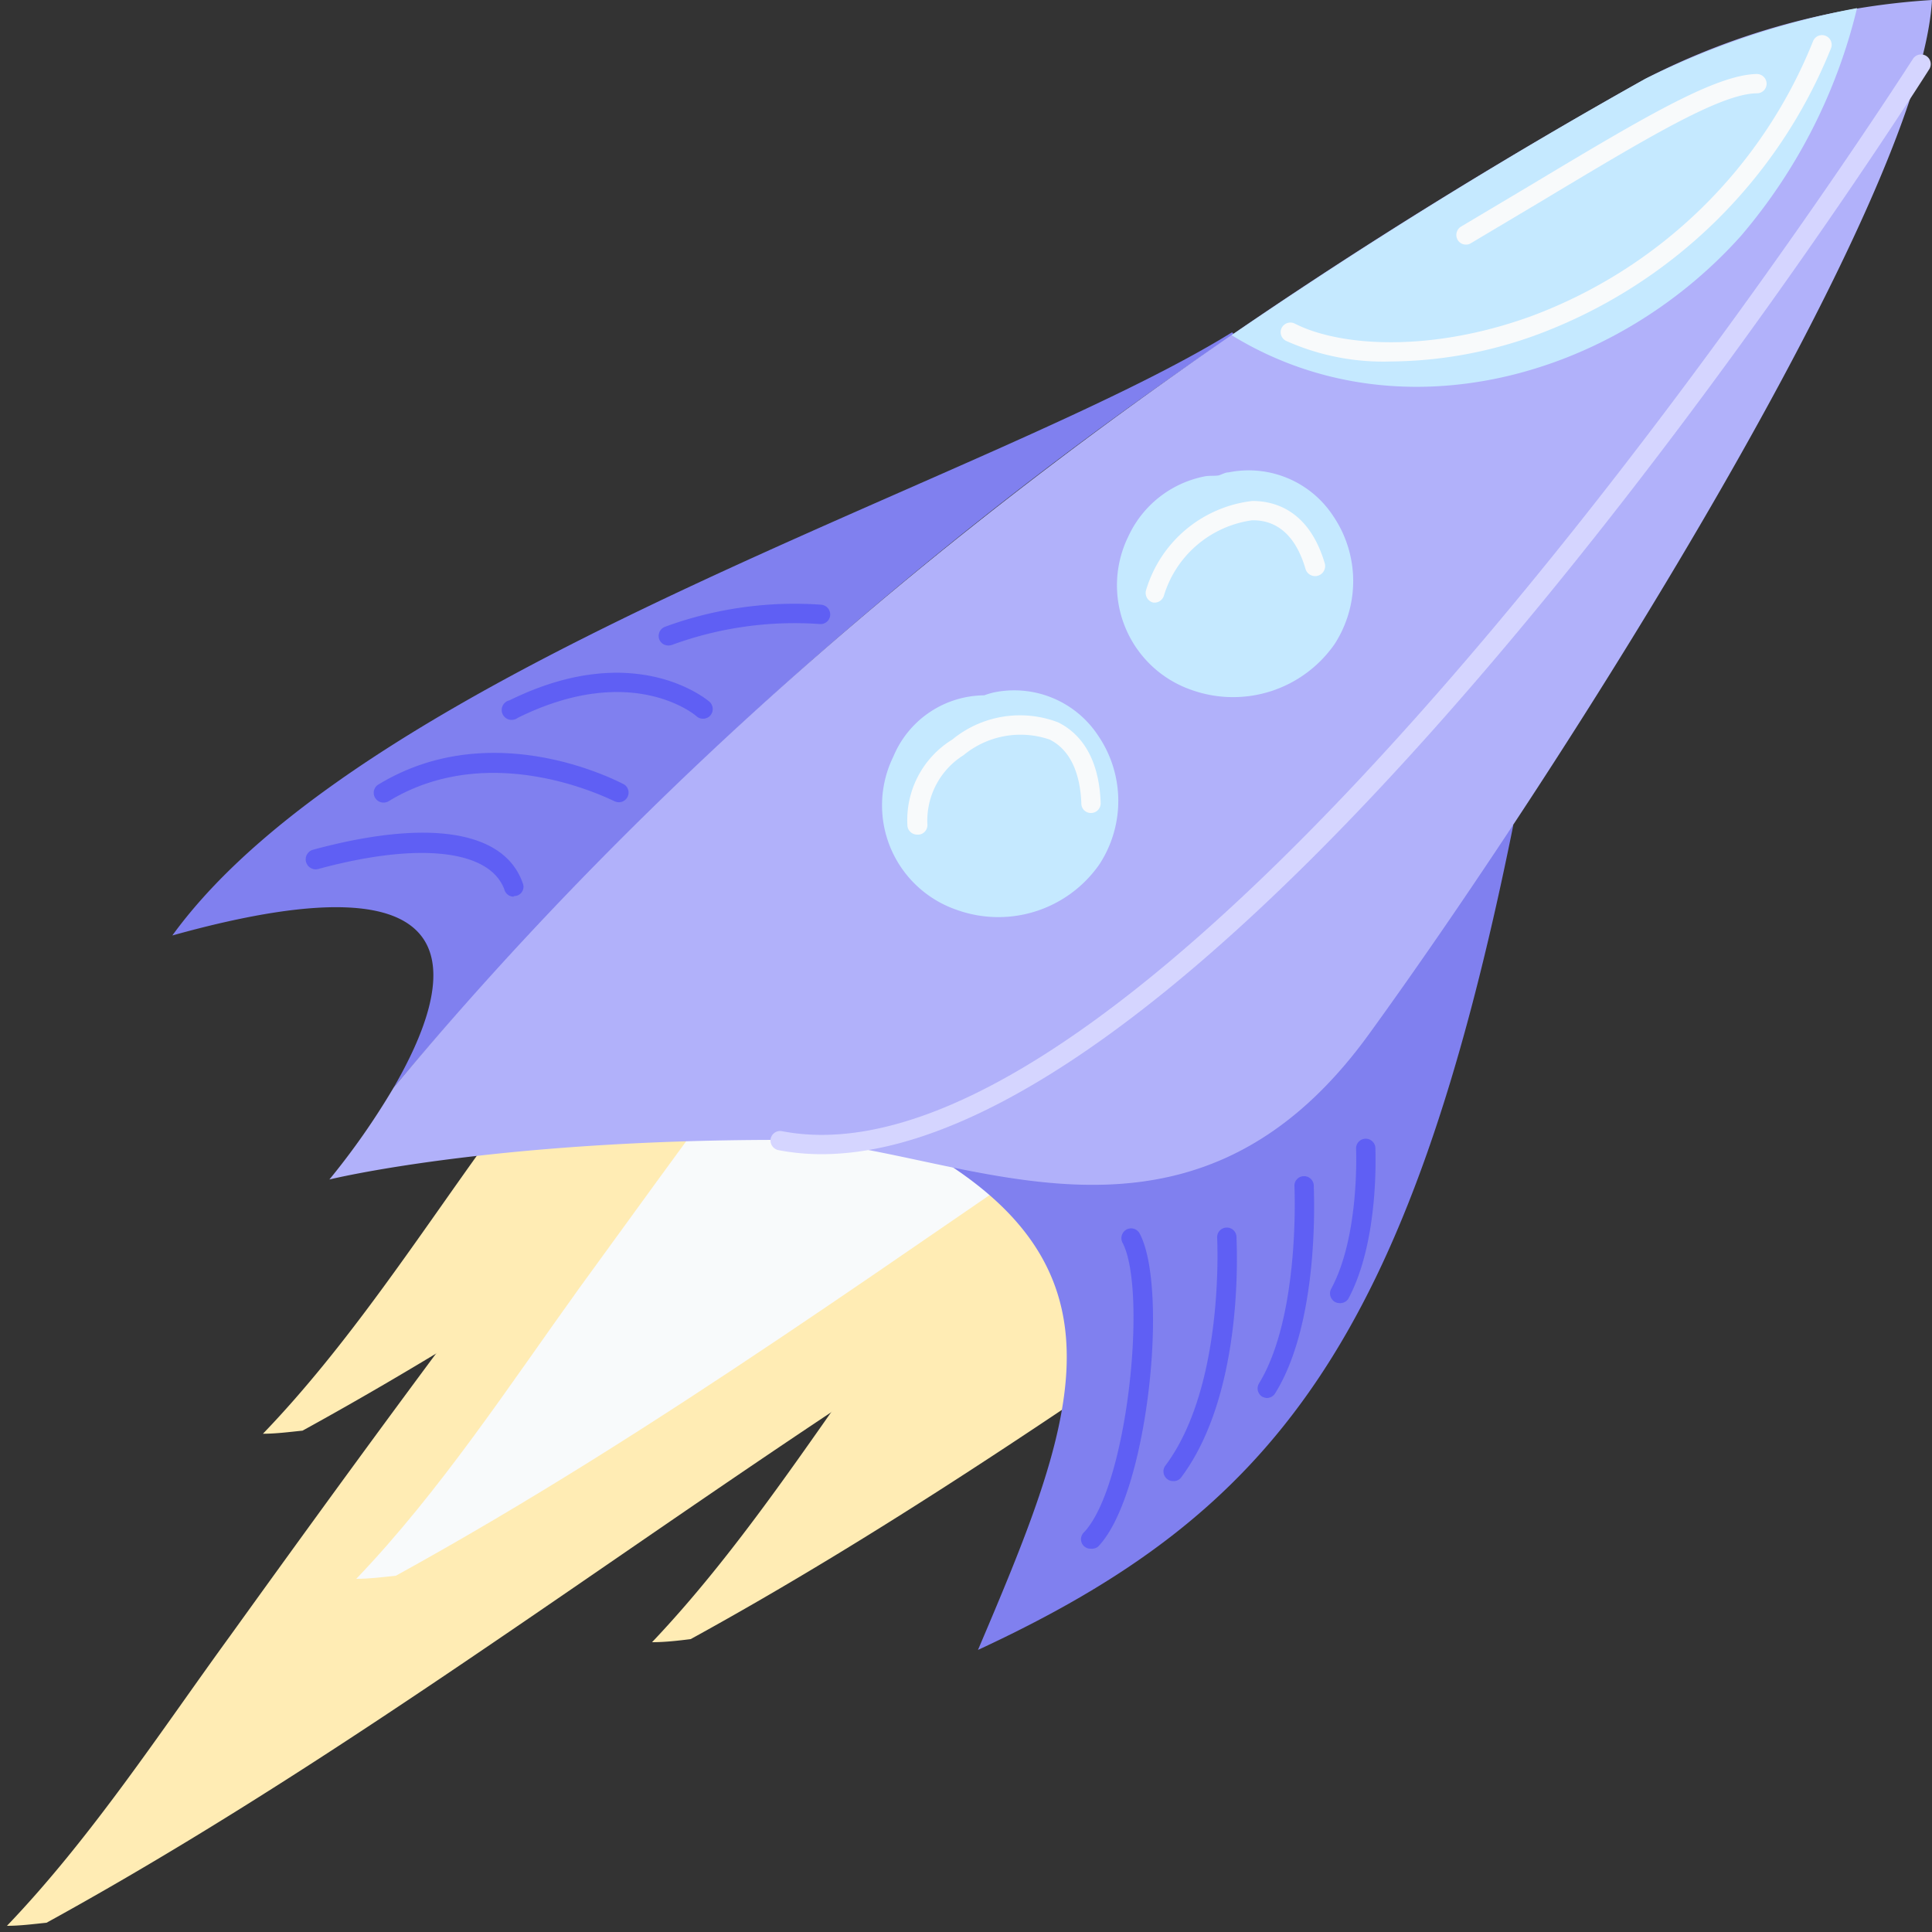
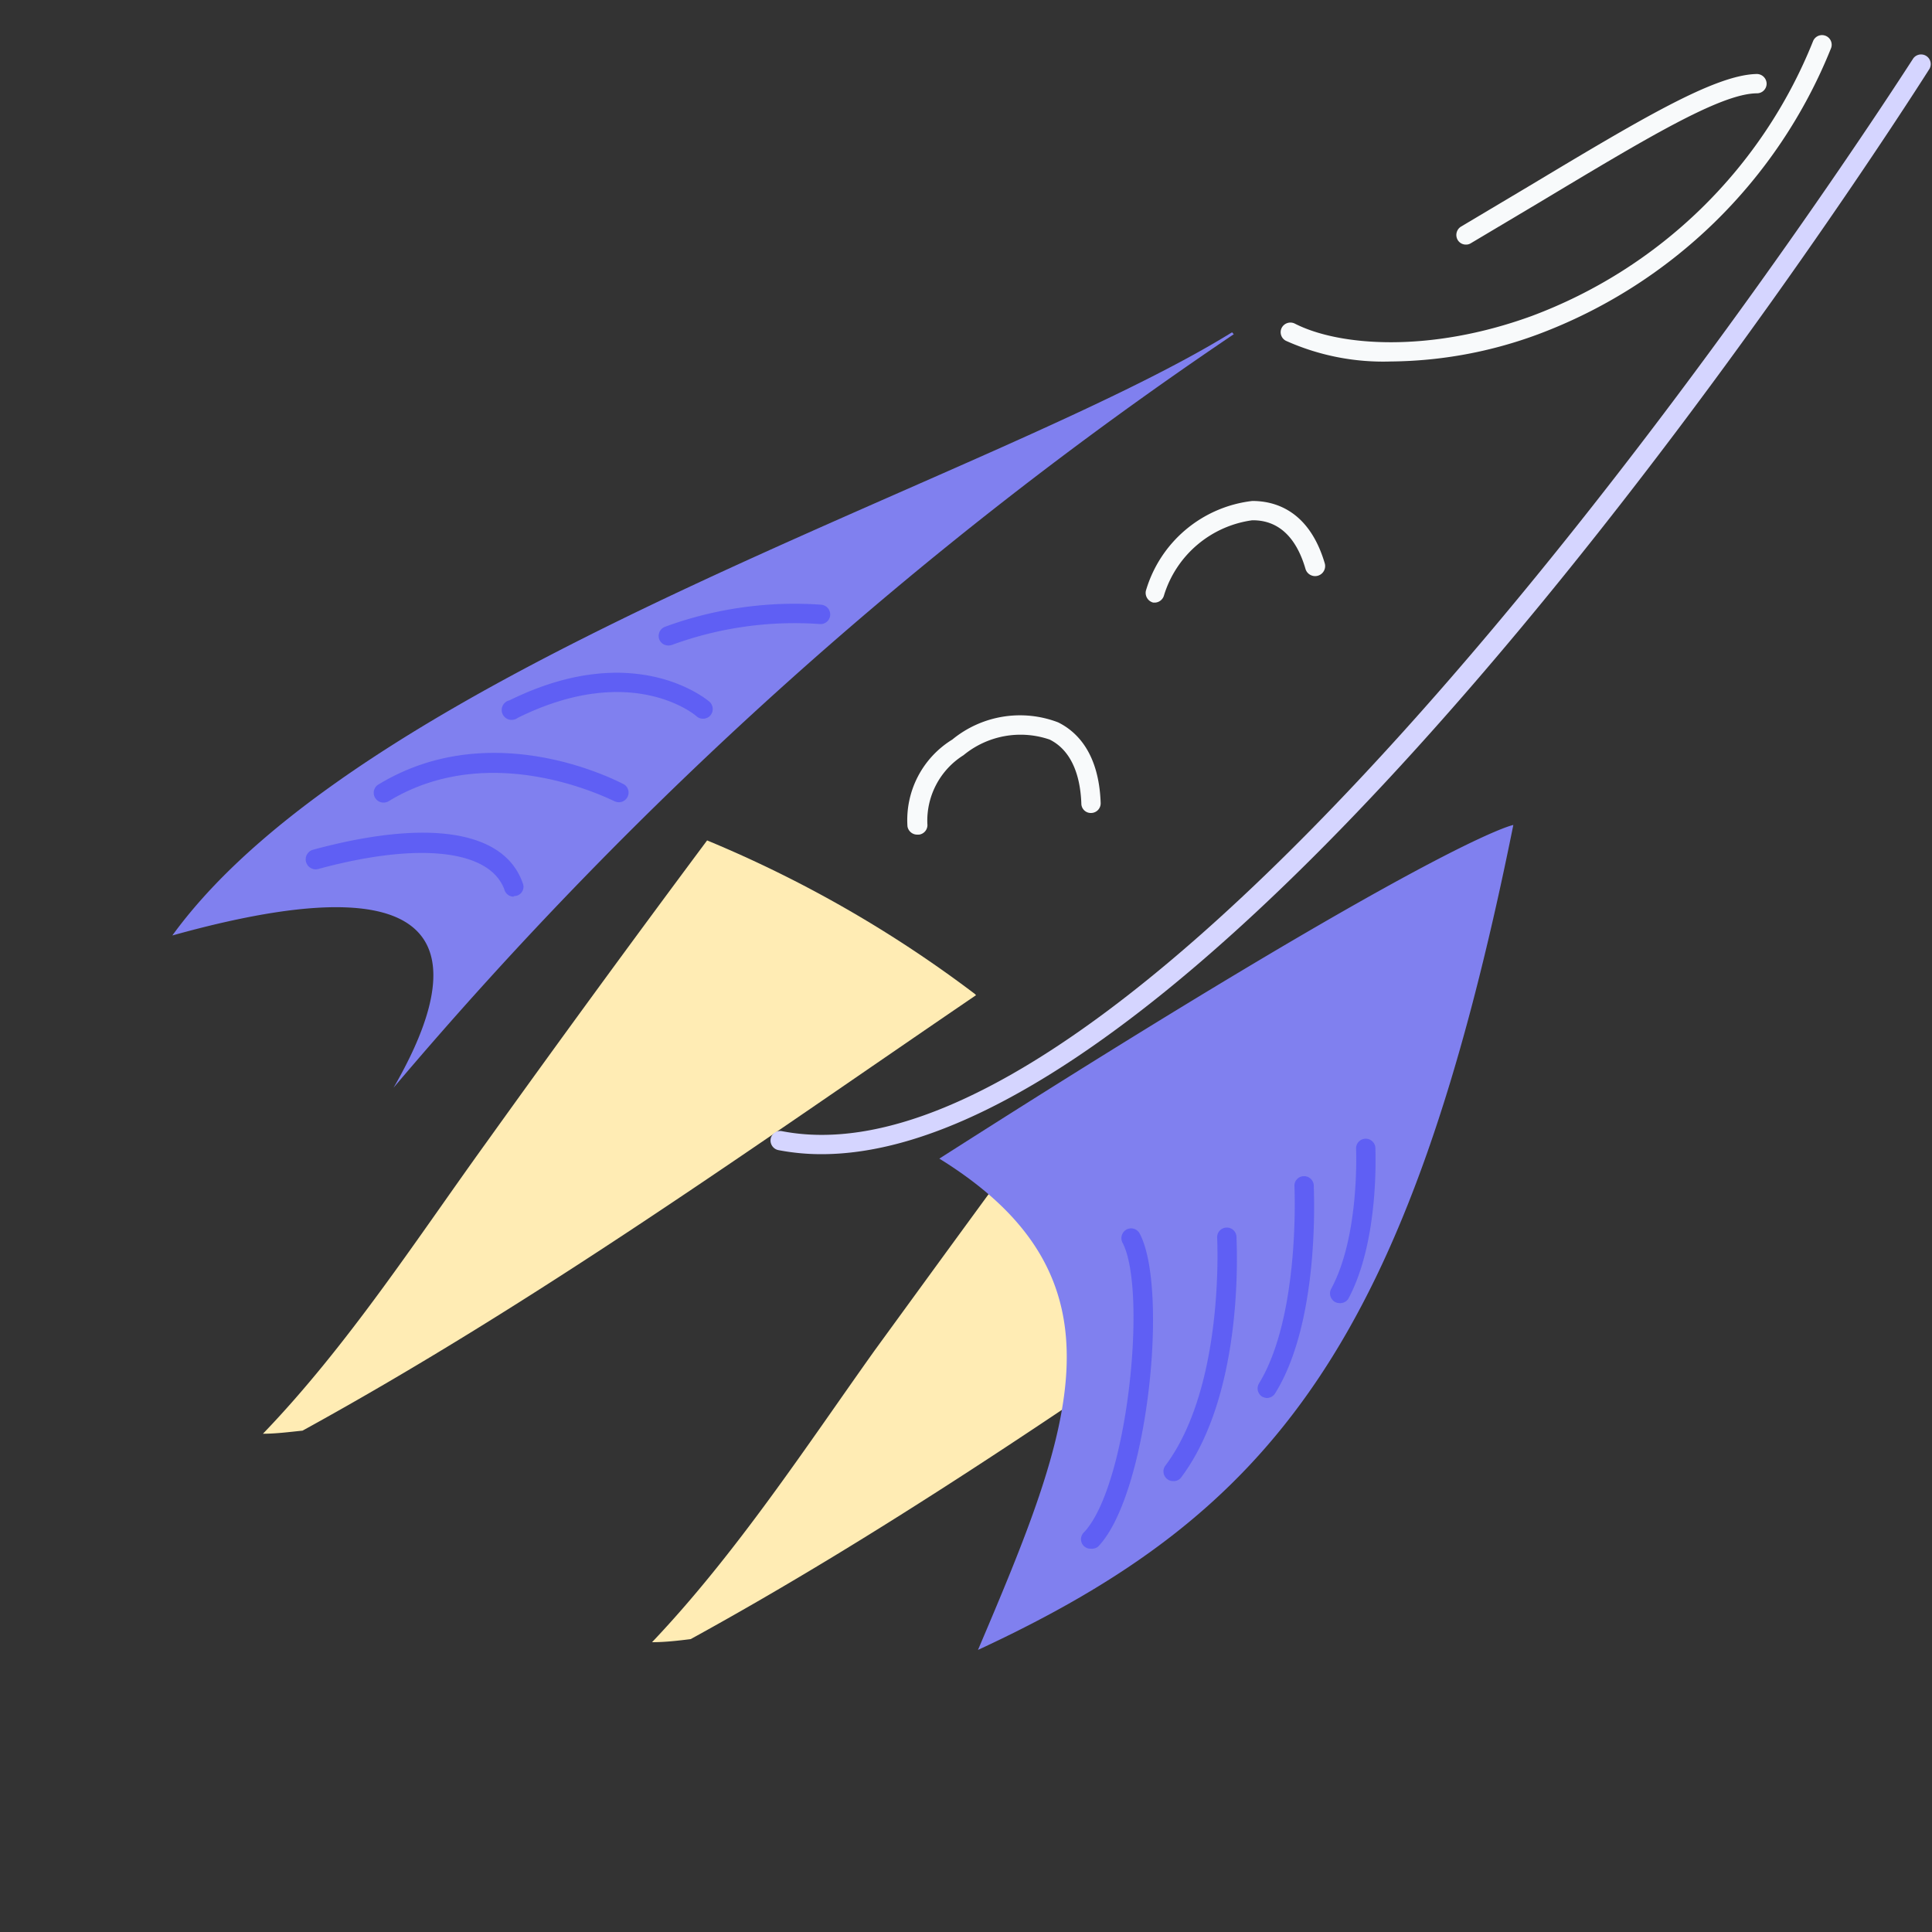
<svg xmlns="http://www.w3.org/2000/svg" id="ICONOS_EXPANDIDOS" data-name="ICONOS EXPANDIDOS" viewBox="0 0 100 100">
  <rect x="0" y="0" width="100" height="100" fill="#333333" stroke="none" />
  <defs>
    <style>.cls-1{fill:#ffecb4}.cls-2{fill:#f8fafb}.cls-3{fill:#8080ef}.cls-5{fill:#c5e9ff}.cls-6{fill:#5f5ff4}</style>
  </defs>
-   <path class="cls-1" d="M58.84 61.92c-.51-.41-1-.81-1.56-1.21a1.85 1.85 0 01-1.58-.1c-5.39-3.9-10.89-7.8-16.6-11.21a1 1 0 01-.53-.67c-2.89 4.05-5.91 8-8.95 12-6.06 7.87-11.9 15.87-17.7 23.93C8.36 89.55 4.73 95.12.36 99.68c.68 0 1.36-.09 2.05-.16 18.9-10.39 35.72-24.16 54.33-35.06l3.06-1.76z" />
  <path class="cls-1" d="M50.45 51.44A62.7 62.7 0 0036.6 43.5q-5.79 7.77-11.43 15.64C21.61 64.07 18 69.65 13.61 74.21c.68 0 1.36-.09 2.05-.16 12.14-6.67 23.41-14.74 34.86-22.54zM62.73 64.64c-1.17-1.48-2.35-3-3.55-4.47-1.29-1.32-2.61-2.61-3.91-3.92-3.36 4.52-6.67 9.08-10 13.65-3.52 4.94-7.16 10.51-11.52 15.1.68 0 1.36-.08 2-.16C45.71 79.37 55 73 64.37 66.58c-.56-.58-1.11-1.28-1.64-1.94z" />
-   <path class="cls-2" d="M53 50.22c-2.24-1.9-4.46-3.78-6.6-5.73-5.59 7.3-11 14.71-16.4 22.16-3.56 4.94-7.19 10.51-11.56 15.07.68 0 1.37-.09 2.05-.16C34.22 74 46.82 64.74 59.8 56c-2.28-1.88-4.53-3.84-6.8-5.78z" />
  <path class="cls-3" d="M63.77 17.2C51.45 24.83 19 34.52 8.92 48.42 25.34 43.84 23.44 51 20.37 56.3a212.58 212.58 0 0143.49-39zM50.62 85.4c4.9-11.52 8-19.24-2-25.43C74.69 43.32 78.33 42.7 78.33 42.7c-5.42 26.87-12.49 35.64-27.71 42.7z" />
-   <path d="M20.37 56.3a38.14 38.14 0 01-3.32 4.75S25.34 59 40.38 59c8.61 0 20.79 7.93 30.49-5.49C81.18 39.29 99.41 10.36 100 0a37.52 37.52 0 00-14.84 4.08C60.68 17.77 38.24 34.84 20.37 56.3z" fill="#b1b1fa" />
-   <path class="cls-5" d="M90.12 12.2a28.35 28.35 0 006-11.78 42 42 0 00-10.96 3.66q-11 6.16-21.41 13.27c8.57 5.27 19.69 2.32 26.37-5.15zM69 26.7a5.23 5.23 0 00-5.41-2.25c-.17 0-.33.1-.49.15s-.53 0-.81.07a5.52 5.52 0 00-3.89 3.1 5.73 5.73 0 003.27 7.94 6.4 6.4 0 007.4-2.36A6 6 0 0069 26.7zM56.85 38.09a5.2 5.2 0 00-5.41-2.25 4.74 4.74 0 00-.5.15 5.14 5.14 0 00-4.7 3.17 5.72 5.72 0 003.27 7.93 6.37 6.37 0 007.4-2.36 6 6 0 00-.06-6.64z" />
  <path class="cls-2" d="M72 18.71a12.3 12.3 0 01-5.44-1.07.5.5 0 01-.22-.67.51.51 0 01.68-.22c2.31 1.18 7 1.52 12.25-.39A25.16 25.16 0 0093.84 2.14a.5.5 0 11.92.39A26.24 26.24 0 0179.62 17.3 22.41 22.41 0 0172 18.71z" />
  <path class="cls-2" d="M75.88 12.66a.49.49 0 01-.43-.24.51.51 0 01.17-.69l3.46-2.06c5.82-3.49 9.67-5.8 11.85-5.84a.51.51 0 01.51.49.5.5 0 01-.49.51c-1.91 0-5.87 2.41-11.36 5.7l-3.46 2.06a.45.45 0 01-.25.07zM59.8 31.19h-.11a.52.52 0 01-.38-.61 6.52 6.52 0 015.51-4.65c1 0 2.9.35 3.75 3.23a.5.5 0 01-1 .28c-.49-1.68-1.44-2.53-2.76-2.51a5.57 5.57 0 00-4.56 3.88.51.51 0 01-.45.38zM47.47 43.2a.51.51 0 01-.5-.43 4.89 4.89 0 012.32-4.49 5.52 5.52 0 015.48-.89c.95.47 2.11 1.57 2.2 4.17a.5.5 0 01-.49.52.49.49 0 01-.51-.49c-.06-1.66-.63-2.81-1.64-3.31a4.64 4.64 0 00-4.46.81A4 4 0 0048 42.64a.5.5 0 01-.43.56z" />
  <path class="cls-6" d="M56.47 80.16a.49.49 0 01-.37-.84c2.27-2.39 3.3-12.55 2-15a.51.51 0 01.21-.68.5.5 0 01.68.21c1.51 2.84.43 13.49-2.14 16.19a.51.51 0 01-.38.12zM60.72 76.66a.47.47 0 01-.3-.1.5.5 0 01-.1-.7C63.4 71.75 63 64.16 63 64.08a.5.5 0 111-.08c0 .33.46 8-2.84 12.44a.48.48 0 01-.44.22zM65.59 72.36a.59.59 0 01-.26-.07.5.5 0 01-.16-.69C67.31 68.08 67 61.47 67 61.4a.49.49 0 01.47-.52.5.5 0 01.53.47c0 .28.35 7-2 10.77a.51.51 0 01-.41.24zM69.34 67.45a.53.53 0 01-.24-.06.51.51 0 01-.2-.68c1.49-2.75 1.29-7.23 1.29-7.27a.5.5 0 111 0c0 .19.21 4.8-1.41 7.8a.51.51 0 01-.44.21zM26.59 46.41a.49.49 0 01-.47-.33c-.73-2.1-4.43-2.52-9.65-1.1a.5.5 0 01-.26-1c5.95-1.61 9.9-1 10.85 1.74a.48.48 0 01-.47.66zM19.84 41.54a.49.49 0 01-.42-.24.5.5 0 01.16-.69C25.51 37 32 40.45 32.3 40.6a.5.5 0 01-.47.88c-.07 0-6.3-3.32-11.73 0a.48.48 0 01-.26.06zM26.59 37.25a.5.5 0 01-.22-1c6.47-3.19 10.19-.06 10.35.07a.51.51 0 01.05.71.51.51 0 01-.71.05c-.13-.12-3.4-2.82-9.25.07a.54.54 0 01-.22.1zM34.59 33.41a.5.5 0 01-.46-.3.51.51 0 01.27-.66 19.46 19.46 0 018.11-1.15.51.51 0 01.46.55.5.5 0 01-.55.45 18.45 18.45 0 00-7.64 1.08.58.58 0 01-.19.03z" />
  <path d="M42.52 59.74a11.79 11.79 0 01-2.23-.21.51.51 0 01-.4-.59.5.5 0 01.59-.39C61 62.51 98.6 3.67 99 3.07a.5.5 0 11.84.54C98.32 6 64 59.74 42.52 59.74z" fill="#d5d5ff" />
</svg>